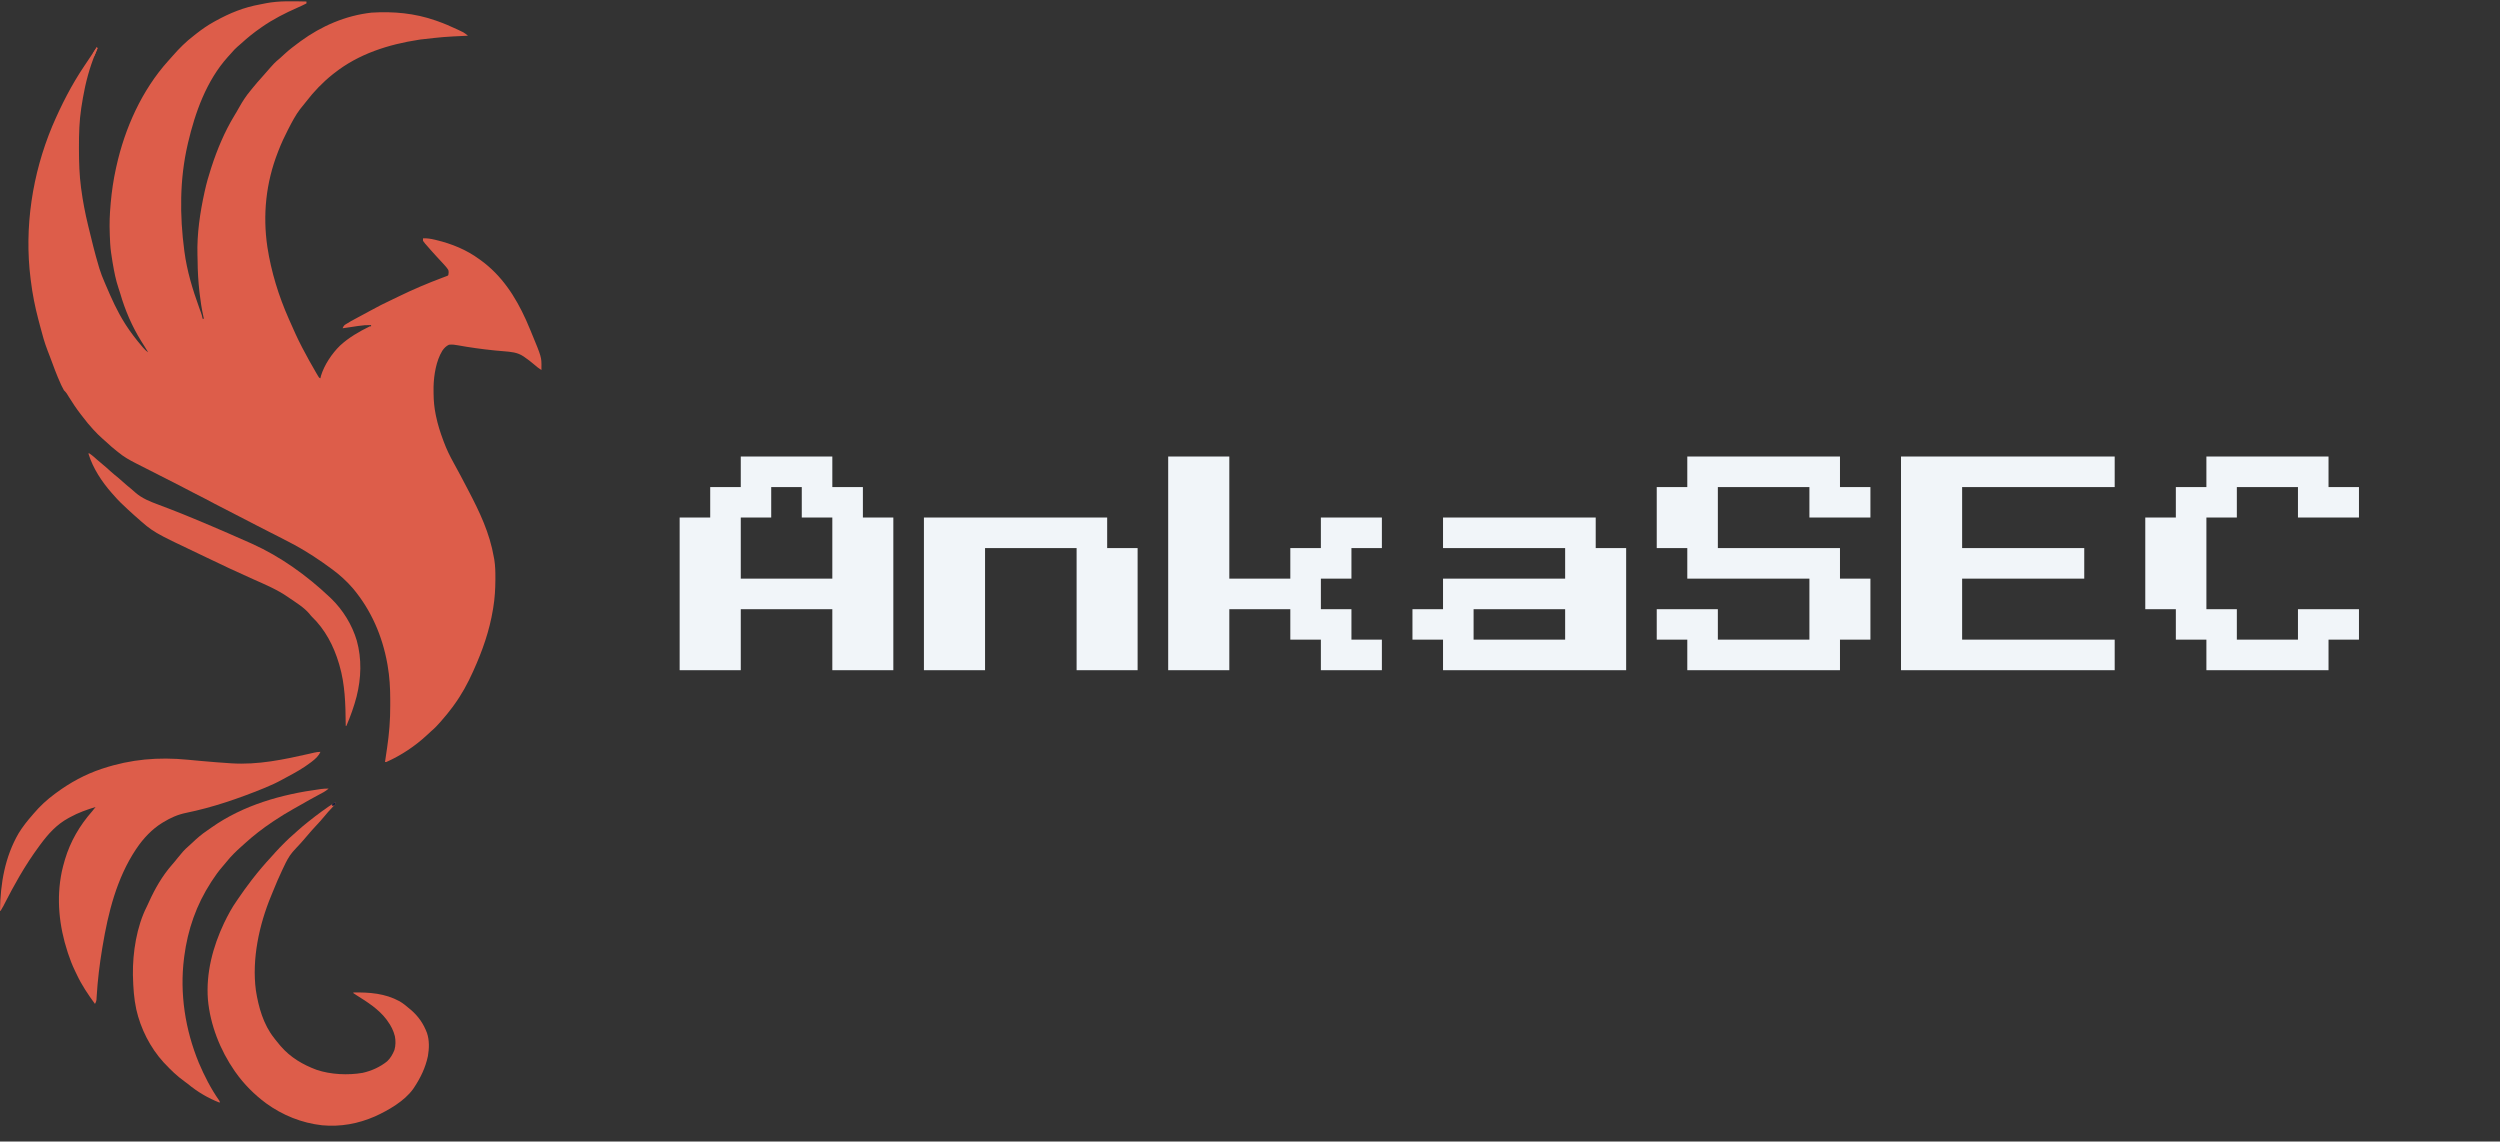
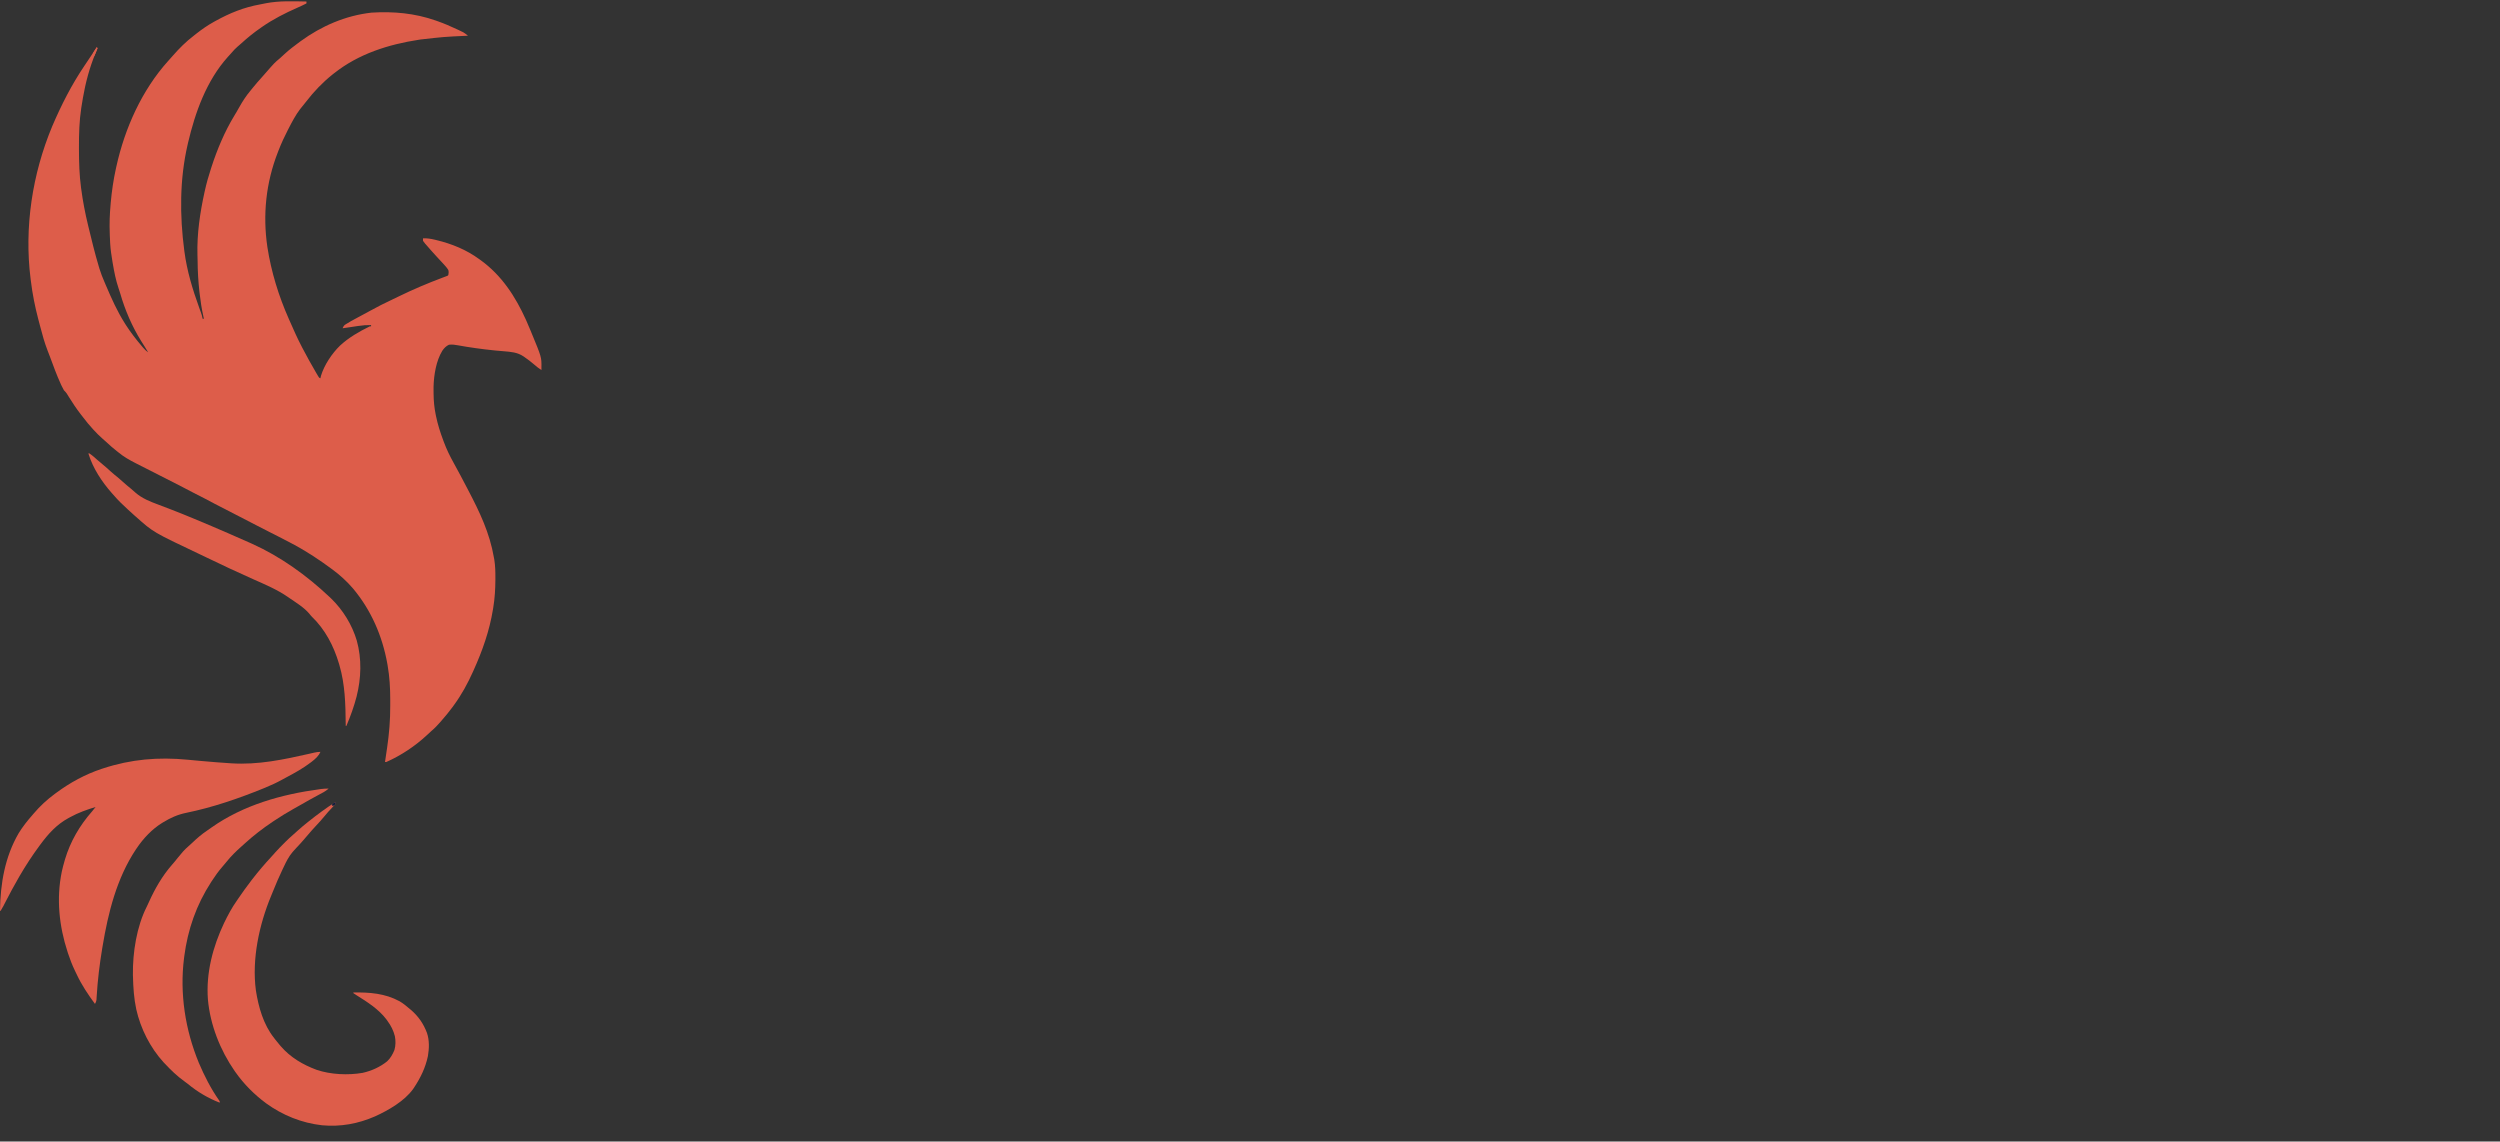
<svg xmlns="http://www.w3.org/2000/svg" width="438" zoomAndPan="magnify" viewBox="0 0 328.5 150" height="200" preserveAspectRatio="xMidYMid meet" version="1.0">
  <rect x="0" y="0" width="328.5" height="150" fill="#333333" stroke="none" />
  <defs>
    <g />
    <clipPath id="c9f0cc2a27">
      <path d="M 1 0.781 L 30 0.781 L 30 30 L 1 30 Z M 1 0.781 " clip-rule="nonzero" />
    </clipPath>
    <clipPath id="4495c15f90">
      <path d="M 65 0.781 L 94 0.781 L 94 30 L 65 30 Z M 65 0.781 " clip-rule="nonzero" />
    </clipPath>
    <clipPath id="85f7911853">
      <path d="M 129 0.781 L 158 0.781 L 158 30 L 129 30 Z M 129 0.781 " clip-rule="nonzero" />
    </clipPath>
    <clipPath id="e8605cb44d">
-       <path d="M 161 0.781 L 190 0.781 L 190 30 L 161 30 Z M 161 0.781 " clip-rule="nonzero" />
-     </clipPath>
+       </clipPath>
    <clipPath id="83330b8b98">
      <path d="M 193 0.781 L 222 0.781 L 222 30 L 193 30 Z M 193 0.781 " clip-rule="nonzero" />
    </clipPath>
    <clipPath id="80ff50d857">
-       <rect x="0" width="227" y="0" height="34" />
-     </clipPath>
+       </clipPath>
    <clipPath id="9fd645db5c">
      <path d="M 3 0.113 L 71.141 0.113 L 71.141 101 L 3 101 Z M 3 0.113 " clip-rule="nonzero" />
    </clipPath>
  </defs>
  <g transform="matrix(1, 0, 0, 1, 88, 59)">
    <g clip-path="url(#80ff50d857)">
      <g clip-path="url(#c9f0cc2a27)">
        <g fill="#f1f5f9" fill-opacity="1">
          <g transform="translate(1.306, 33.08)">
            <g>
              <path d="M 0 -4.016 L 0 -24.078 L 4.016 -24.078 L 4.016 -28.078 L 8.031 -28.078 L 8.031 -32.094 L 20.062 -32.094 L 20.062 -28.078 L 24.078 -28.078 L 24.078 -24.078 L 28.078 -24.078 L 28.078 -4.016 L 20.062 -4.016 L 20.062 -12.031 L 8.031 -12.031 L 8.031 -4.016 Z M 8.031 -16.047 L 20.062 -16.047 L 20.062 -24.078 L 16.047 -24.078 L 16.047 -28.078 L 12.031 -28.078 L 12.031 -24.078 L 8.031 -24.078 Z M 8.031 -16.047 " />
            </g>
          </g>
        </g>
      </g>
      <g fill="#f1f5f9" fill-opacity="1">
        <g transform="translate(33.404, 33.08)">
          <g>
-             <path d="M 0 -4.016 L 0 -24.078 L 24.078 -24.078 L 24.078 -20.062 L 28.078 -20.062 L 28.078 -4.016 L 20.062 -4.016 L 20.062 -20.062 L 8.031 -20.062 L 8.031 -4.016 Z M 0 -4.016 " />
-           </g>
+             </g>
        </g>
      </g>
      <g clip-path="url(#4495c15f90)">
        <g fill="#f1f5f9" fill-opacity="1">
          <g transform="translate(65.501, 33.08)">
            <g>
              <path d="M 0 -4.016 L 0 -32.094 L 8.031 -32.094 L 8.031 -16.047 L 16.047 -16.047 L 16.047 -20.062 L 20.062 -20.062 L 20.062 -24.078 L 28.078 -24.078 L 28.078 -20.062 L 24.078 -20.062 L 24.078 -16.047 L 20.062 -16.047 L 20.062 -12.031 L 24.078 -12.031 L 24.078 -8.031 L 28.078 -8.031 L 28.078 -4.016 L 20.062 -4.016 L 20.062 -8.031 L 16.047 -8.031 L 16.047 -12.031 L 8.031 -12.031 L 8.031 -4.016 Z M 0 -4.016 " />
            </g>
          </g>
        </g>
      </g>
      <g fill="#f1f5f9" fill-opacity="1">
        <g transform="translate(97.598, 33.08)">
          <g>
            <path d="M 4.016 -4.016 L 4.016 -8.031 L 0 -8.031 L 0 -12.031 L 4.016 -12.031 L 4.016 -16.047 L 20.062 -16.047 L 20.062 -20.062 L 4.016 -20.062 L 4.016 -24.078 L 24.078 -24.078 L 24.078 -20.062 L 28.078 -20.062 L 28.078 -4.016 Z M 8.031 -8.031 L 20.062 -8.031 L 20.062 -12.031 L 8.031 -12.031 Z M 8.031 -8.031 " />
          </g>
        </g>
      </g>
      <g clip-path="url(#85f7911853)">
        <g fill="#f1f5f9" fill-opacity="1">
          <g transform="translate(129.695, 33.08)">
            <g>
              <path d="M 4.016 -4.016 L 4.016 -8.031 L 0 -8.031 L 0 -12.031 L 8.031 -12.031 L 8.031 -8.031 L 20.062 -8.031 L 20.062 -16.047 L 4.016 -16.047 L 4.016 -20.062 L 0 -20.062 L 0 -28.078 L 4.016 -28.078 L 4.016 -32.094 L 24.078 -32.094 L 24.078 -28.078 L 28.078 -28.078 L 28.078 -24.078 L 20.062 -24.078 L 20.062 -28.078 L 8.031 -28.078 L 8.031 -20.062 L 24.078 -20.062 L 24.078 -16.047 L 28.078 -16.047 L 28.078 -8.031 L 24.078 -8.031 L 24.078 -4.016 Z M 4.016 -4.016 " />
            </g>
          </g>
        </g>
      </g>
      <g clip-path="url(#e8605cb44d)">
        <g fill="#f1f5f9" fill-opacity="1">
          <g transform="translate(161.792, 33.08)">
            <g>
              <path d="M 0 -4.016 L 0 -32.094 L 28.078 -32.094 L 28.078 -28.078 L 8.031 -28.078 L 8.031 -20.062 L 24.078 -20.062 L 24.078 -16.047 L 8.031 -16.047 L 8.031 -8.031 L 28.078 -8.031 L 28.078 -4.016 Z M 0 -4.016 " />
            </g>
          </g>
        </g>
      </g>
      <g clip-path="url(#83330b8b98)">
        <g fill="#f1f5f9" fill-opacity="1">
          <g transform="translate(193.89, 33.08)">
            <g>
              <path d="M 8.031 -4.016 L 8.031 -8.031 L 4.016 -8.031 L 4.016 -12.031 L 0 -12.031 L 0 -24.078 L 4.016 -24.078 L 4.016 -28.078 L 8.031 -28.078 L 8.031 -32.094 L 24.078 -32.094 L 24.078 -28.078 L 28.078 -28.078 L 28.078 -24.078 L 20.062 -24.078 L 20.062 -28.078 L 12.031 -28.078 L 12.031 -24.078 L 8.031 -24.078 L 8.031 -12.031 L 12.031 -12.031 L 12.031 -8.031 L 20.062 -8.031 L 20.062 -12.031 L 28.078 -12.031 L 28.078 -8.031 L 24.078 -8.031 L 24.078 -4.016 Z M 8.031 -4.016 " />
            </g>
          </g>
        </g>
      </g>
    </g>
  </g>
  <g clip-path="url(#9fd645db5c)">
    <path fill="#dd5d4a" d="M 40.27 0.199 L 40.27 0.449 C 39.875 0.652 39.469 0.844 39.062 1.02 C 37.453 1.727 35.891 2.523 34.445 3.527 C 34.395 3.562 34.344 3.598 34.289 3.637 C 33.387 4.258 32.539 4.938 31.73 5.68 C 31.551 5.84 31.371 5.996 31.188 6.152 C 30.91 6.391 30.676 6.648 30.438 6.926 C 30.277 7.117 30.105 7.301 29.934 7.484 C 27.137 10.598 25.652 14.746 24.711 18.754 L 24.645 19.043 C 23.605 23.562 23.609 28.316 24.211 32.898 C 24.219 32.957 24.227 33.012 24.234 33.07 C 24.57 35.598 25.297 38.004 26.16 40.391 L 26.234 40.602 C 26.281 40.73 26.328 40.859 26.375 40.984 C 26.484 41.285 26.574 41.57 26.625 41.883 L 26.793 41.883 L 26.727 41.598 C 26.504 40.602 26.352 39.605 26.234 38.586 L 26.207 38.355 C 26.055 37 25.973 35.641 25.965 34.273 C 25.961 34.008 25.953 33.742 25.945 33.473 C 25.871 30.711 26.285 27.934 26.875 25.242 L 26.914 25.074 C 27.129 24.082 27.41 23.113 27.723 22.148 L 27.797 21.918 C 28.543 19.629 29.512 17.309 30.766 15.242 C 30.875 15.062 30.98 14.883 31.09 14.699 C 31.203 14.504 31.316 14.309 31.426 14.109 C 31.871 13.316 32.34 12.59 32.926 11.895 C 33.027 11.77 33.129 11.645 33.23 11.52 C 33.59 11.07 33.969 10.637 34.355 10.211 C 34.504 10.043 34.652 9.879 34.797 9.711 C 36.078 8.242 36.078 8.242 36.773 7.664 C 36.988 7.48 37.191 7.289 37.395 7.094 C 38.012 6.523 38.68 6.02 39.355 5.523 L 39.496 5.418 C 42.246 3.41 45.422 2.039 48.82 1.66 C 51.707 1.48 54.504 1.734 57.246 2.695 L 57.438 2.762 C 58.355 3.086 59.238 3.461 60.117 3.879 L 60.387 4.008 L 60.863 4.238 C 61.094 4.371 61.285 4.523 61.488 4.691 L 61.344 4.699 C 58.285 4.844 58.285 4.844 55.25 5.191 L 55.016 5.227 C 51.039 5.836 47.121 7.082 43.934 9.602 L 43.707 9.777 C 42.383 10.84 41.25 12.02 40.219 13.363 C 40.105 13.512 39.988 13.66 39.867 13.805 L 39.746 13.953 C 39.641 14.09 39.531 14.223 39.422 14.355 C 38.82 15.152 38.355 16.047 37.898 16.934 L 37.816 17.094 C 37.371 17.961 36.961 18.84 36.609 19.75 L 36.527 19.961 C 34.949 23.98 34.504 28.215 35.137 32.484 C 35.641 35.727 36.613 38.887 37.941 41.883 L 38.074 42.184 C 38.582 43.344 39.098 44.504 39.688 45.629 L 39.812 45.863 C 40.34 46.867 40.883 47.859 41.457 48.836 L 41.594 49.074 L 41.723 49.289 L 41.836 49.48 C 41.926 49.637 41.926 49.637 42.102 49.707 L 42.176 49.383 C 42.605 47.957 43.625 46.438 44.691 45.402 C 45.82 44.359 47.215 43.551 48.594 42.883 L 48.758 42.883 L 48.758 42.715 C 48.184 42.703 47.641 42.742 47.074 42.832 L 46.617 42.898 L 46.391 42.934 C 46.09 42.98 45.789 43.023 45.488 43.066 L 45.207 43.105 L 45.016 43.133 C 45.094 42.938 45.164 42.816 45.324 42.676 C 45.852 42.34 46.391 42.039 46.945 41.75 L 47.523 41.441 L 47.812 41.285 C 48.066 41.148 48.32 41.012 48.574 40.871 C 49.562 40.32 50.566 39.816 51.594 39.336 C 51.836 39.223 52.082 39.102 52.324 38.984 C 54.234 38.047 56.195 37.219 58.188 36.469 L 58.441 36.375 L 58.66 36.293 C 58.824 36.238 58.824 36.238 58.91 36.145 C 58.957 35.875 58.973 35.738 58.91 35.477 C 58.699 35.141 58.43 34.852 58.16 34.562 L 58.027 34.418 C 57.797 34.164 57.562 33.914 57.328 33.664 C 57.098 33.418 56.871 33.168 56.648 32.91 C 56.52 32.758 56.391 32.609 56.258 32.465 L 56.004 32.172 L 55.875 32.031 C 55.773 31.91 55.676 31.781 55.582 31.648 L 55.582 31.316 C 56.113 31.297 56.578 31.367 57.094 31.488 C 57.176 31.508 57.254 31.527 57.336 31.547 C 59.367 32.035 61.297 32.82 62.984 34.062 L 63.125 34.16 C 65.918 36.176 67.715 38.941 69.117 42.039 C 69.324 42.512 69.527 42.988 69.727 43.465 L 69.824 43.703 C 71.164 46.938 71.164 46.938 71.145 48.281 L 71.145 48.477 L 71.141 48.625 C 70.785 48.395 70.465 48.145 70.148 47.863 C 69.754 47.527 69.344 47.211 68.914 46.918 L 68.766 46.816 C 67.973 46.289 67.145 46.234 66.219 46.156 C 65.84 46.125 65.457 46.09 65.078 46.055 L 64.844 46.031 C 64.07 45.957 63.301 45.855 62.527 45.75 L 62.348 45.723 C 61.633 45.625 60.922 45.508 60.211 45.379 C 59.789 45.301 59.418 45.246 58.992 45.297 C 58.602 45.48 58.355 45.75 58.113 46.098 C 57.305 47.426 57.012 49.273 56.969 50.805 C 56.969 51.008 56.969 51.211 56.969 51.418 L 56.973 51.746 C 56.98 52.664 57.062 53.547 57.246 54.449 L 57.289 54.664 C 57.516 55.766 57.848 56.812 58.242 57.859 L 58.32 58.066 C 58.676 59.035 59.113 59.93 59.617 60.832 C 60.234 61.934 60.816 63.062 61.406 64.184 L 61.512 64.387 C 63.027 67.277 64.34 70.008 64.898 73.254 L 64.949 73.52 C 65.082 74.34 65.098 75.148 65.094 75.977 L 65.094 76.191 C 65.086 77.418 65.016 78.617 64.816 79.824 L 64.773 80.09 C 64.32 82.875 63.395 85.5 62.238 88.062 L 62.152 88.254 C 61.461 89.797 60.656 91.273 59.656 92.641 L 59.465 92.906 C 59.004 93.535 58.508 94.133 57.992 94.719 L 57.883 94.848 C 57.504 95.281 57.117 95.691 56.676 96.062 C 56.457 96.25 56.254 96.445 56.043 96.645 C 54.508 98.066 52.672 99.281 50.754 100.129 L 50.59 100.129 L 50.633 99.84 C 50.688 99.473 50.738 99.109 50.793 98.746 C 50.816 98.59 50.84 98.434 50.863 98.277 C 51.137 96.43 51.285 94.605 51.277 92.738 C 51.273 92.461 51.277 92.188 51.277 91.91 C 51.277 90.422 51.195 88.941 50.938 87.469 L 50.895 87.219 C 50.242 83.57 48.77 80.172 46.383 77.324 C 45.574 76.387 44.68 75.566 43.684 74.832 L 43.512 74.707 C 42.812 74.184 42.094 73.684 41.363 73.207 L 41.184 73.086 C 40.965 72.945 40.742 72.809 40.52 72.672 L 40.352 72.562 C 39.27 71.895 38.164 71.301 37.031 70.73 L 36.535 70.477 C 36.207 70.312 35.883 70.148 35.555 69.98 C 34.988 69.695 34.418 69.402 33.855 69.109 C 33.043 68.688 32.234 68.27 31.422 67.852 C 27.926 66.055 27.926 66.055 26.859 65.484 C 26.402 65.238 25.938 65.004 25.469 64.773 C 25.008 64.543 24.555 64.305 24.098 64.059 C 23.719 63.855 23.336 63.66 22.953 63.469 C 21.676 62.832 20.406 62.18 19.141 61.531 C 18.707 61.309 18.273 61.086 17.836 60.867 C 17.016 60.449 16.27 60.031 15.559 59.441 L 15.352 59.277 C 14.871 58.906 14.426 58.508 13.984 58.094 C 13.793 57.918 13.602 57.75 13.406 57.582 C 13.055 57.277 12.73 56.945 12.414 56.605 L 12.238 56.418 C 11.77 55.914 11.34 55.395 10.926 54.844 C 10.812 54.691 10.695 54.543 10.578 54.395 C 10.02 53.672 9.52 52.918 9.039 52.141 L 8.898 51.914 L 8.773 51.711 C 8.66 51.547 8.543 51.426 8.402 51.285 C 8.293 51.09 8.188 50.887 8.09 50.684 L 7.996 50.484 C 7.453 49.305 7.012 48.078 6.559 46.859 C 6.461 46.602 6.363 46.348 6.262 46.09 C 5.848 45.027 5.551 43.938 5.266 42.836 C 5.184 42.523 5.102 42.215 5.02 41.906 C 4.59 40.273 4.27 38.641 4.062 36.965 L 4.02 36.641 C 3.168 29.883 4.246 22.855 6.867 16.578 C 8.051 13.809 9.406 11.137 11.094 8.641 C 11.375 8.227 11.652 7.809 11.93 7.391 L 12.434 6.637 L 12.605 6.375 L 12.73 6.188 L 12.812 6.355 C 12.727 6.582 12.633 6.801 12.539 7.02 C 11.766 8.875 11.242 10.871 10.898 12.848 L 10.855 13.109 C 10.809 13.383 10.762 13.656 10.719 13.934 L 10.68 14.172 C 10.418 15.883 10.371 17.594 10.375 19.32 L 10.375 19.648 C 10.379 21.332 10.426 22.988 10.648 24.66 L 10.672 24.828 C 10.883 26.426 11.184 28.004 11.566 29.57 L 11.617 29.785 C 12.039 31.531 12.461 33.277 12.977 35 L 13.062 35.289 C 13.246 35.895 13.477 36.477 13.73 37.059 L 13.918 37.5 C 14.645 39.203 15.398 40.898 16.391 42.465 L 16.555 42.727 C 17.184 43.695 17.887 44.613 18.637 45.488 L 18.773 45.648 C 18.988 45.895 19.195 46.113 19.469 46.293 L 19.363 46.121 C 19.246 45.938 19.133 45.75 19.02 45.562 C 18.871 45.32 18.719 45.078 18.566 44.84 C 17.352 42.895 16.426 40.742 15.793 38.539 C 15.727 38.312 15.656 38.094 15.578 37.875 C 15.215 36.812 15.008 35.734 14.82 34.629 L 14.781 34.406 C 14.648 33.602 14.523 32.801 14.477 31.984 L 14.465 31.73 C 14.453 31.473 14.441 31.215 14.43 30.957 L 14.422 30.703 C 14.367 29.414 14.414 28.16 14.531 26.875 L 14.551 26.629 C 14.688 25.121 14.902 23.645 15.227 22.164 L 15.293 21.867 C 16.406 16.832 18.645 11.844 22.113 7.988 L 22.277 7.809 C 22.43 7.641 22.582 7.469 22.734 7.293 C 23.559 6.348 24.461 5.453 25.461 4.691 C 25.57 4.605 25.68 4.52 25.785 4.434 C 26.535 3.844 27.289 3.32 28.125 2.859 L 28.332 2.746 C 30.203 1.711 32.055 0.961 34.164 0.582 C 34.426 0.535 34.688 0.48 34.945 0.426 C 36.703 0.086 38.492 0.168 40.27 0.199 " fill-opacity="1" fill-rule="nonzero" />
  </g>
  <path fill="#dd5d4a" d="M 42.102 98.797 C 41.871 99.34 41.441 99.719 40.984 100.07 L 40.828 100.191 C 39.82 100.961 38.727 101.562 37.609 102.156 C 37.43 102.254 37.25 102.352 37.07 102.449 C 36.34 102.852 35.598 103.195 34.828 103.508 L 34.648 103.582 C 31.379 104.914 27.938 106.098 24.477 106.805 C 23.363 107.031 22.441 107.445 21.469 108.031 L 21.301 108.133 C 19.992 108.938 18.824 110.172 17.973 111.445 L 17.848 111.625 C 15.336 115.414 14.215 119.906 13.48 124.34 L 13.434 124.605 C 13.086 126.699 12.828 128.812 12.703 130.93 L 12.688 131.176 L 12.676 131.391 C 12.645 131.594 12.582 131.734 12.48 131.914 C 11.574 130.684 10.723 129.418 10.078 128.031 C 10.004 127.875 9.93 127.719 9.852 127.562 C 9.488 126.812 9.195 126.051 8.934 125.258 L 8.875 125.074 C 7.762 121.668 7.391 118.055 8.121 114.531 C 8.227 114.051 8.348 113.578 8.488 113.109 L 8.535 112.941 C 9.246 110.562 10.465 108.473 12.102 106.613 C 12.262 106.43 12.418 106.234 12.562 106.035 C 11.406 106.398 10.301 106.777 9.234 107.367 L 8.973 107.508 C 7.434 108.355 6.359 109.547 5.324 110.945 L 5.184 111.133 C 4.242 112.41 3.379 113.73 2.578 115.105 L 2.461 115.309 C 1.848 116.367 1.27 117.441 0.715 118.527 L 0.574 118.801 L 0.449 119.043 C 0.336 119.262 0.215 119.473 0.082 119.68 L 0 119.68 C 0.047 116.117 0.637 112.605 2.453 109.484 C 2.977 108.633 3.582 107.863 4.242 107.117 L 4.387 106.945 C 5.227 105.945 6.184 105.062 7.238 104.289 L 7.387 104.18 C 9.191 102.844 11.18 101.758 13.312 101.043 L 13.516 100.977 C 17.219 99.758 20.797 99.453 24.664 99.828 C 25.219 99.883 25.777 99.934 26.336 99.984 L 26.711 100.016 C 27.859 100.121 29.012 100.211 30.168 100.285 L 30.402 100.301 C 33.914 100.527 37.281 99.805 40.688 99.035 L 40.898 98.984 C 41.031 98.957 41.16 98.926 41.293 98.895 C 41.57 98.832 41.812 98.797 42.102 98.797 " fill-opacity="1" fill-rule="nonzero" />
  <path fill="#dd5d4a" d="M 44.098 105.371 L 44.098 105.621 C 43.941 105.805 43.777 105.984 43.605 106.16 C 43.27 106.512 42.945 106.863 42.645 107.242 C 42.262 107.715 41.852 108.156 41.438 108.598 C 41.074 108.984 40.727 109.387 40.383 109.793 L 40.129 110.086 L 40 110.238 C 39.668 110.629 39.324 111.008 38.969 111.379 C 38.848 111.508 38.727 111.641 38.605 111.777 L 38.453 111.949 C 37.941 112.547 37.617 113.203 37.285 113.91 L 37.109 114.277 C 36.664 115.219 36.246 116.172 35.863 117.141 C 35.785 117.332 35.707 117.52 35.629 117.711 C 34.051 121.52 33.082 126.004 33.621 130.121 C 33.965 132.332 34.613 134.637 36.027 136.406 L 36.191 136.621 C 36.352 136.832 36.52 137.035 36.695 137.238 L 36.895 137.477 C 38.176 138.953 39.789 139.902 41.609 140.578 C 43.457 141.199 45.727 141.305 47.652 140.973 C 48.812 140.715 49.941 140.207 50.871 139.457 C 51.312 139.047 51.602 138.527 51.828 137.969 C 51.996 137.387 52.004 136.754 51.887 136.16 C 51.703 135.418 51.375 134.773 50.922 134.16 L 50.77 133.945 C 49.746 132.598 48.27 131.664 46.855 130.777 C 46.711 130.684 46.57 130.59 46.43 130.496 L 46.43 130.414 C 48.555 130.375 50.605 130.527 52.508 131.57 C 52.957 131.832 53.355 132.156 53.75 132.496 L 53.992 132.695 C 54.984 133.551 55.645 134.508 56.105 135.73 C 56.434 136.699 56.398 137.777 56.227 138.773 C 55.906 140.293 55.273 141.602 54.418 142.895 L 54.281 143.098 C 53.145 144.68 51.035 145.895 49.289 146.688 C 47.059 147.664 44.758 148.082 42.328 147.863 C 39.637 147.559 37.141 146.551 34.953 144.965 C 33.414 143.82 32.059 142.469 30.953 140.898 L 30.832 140.73 C 28.93 137.988 27.617 134.664 27.32 131.328 C 27.055 127.84 27.969 124.398 29.453 121.262 C 29.949 120.25 30.465 119.27 31.117 118.352 C 31.188 118.246 31.258 118.145 31.328 118.043 C 31.871 117.238 32.441 116.457 33.031 115.688 L 33.148 115.535 C 33.938 114.512 34.773 113.535 35.648 112.59 C 35.836 112.387 36.023 112.18 36.203 111.969 C 36.566 111.566 36.941 111.188 37.324 110.805 L 37.5 110.625 C 37.836 110.289 38.184 109.969 38.543 109.66 C 38.727 109.496 38.91 109.332 39.09 109.168 C 39.527 108.773 39.98 108.398 40.438 108.031 L 40.566 107.93 C 41.703 107.016 42.879 106.16 44.098 105.371 " fill-opacity="1" fill-rule="nonzero" />
  <path fill="#dd5d4a" d="M 43.184 103.621 C 42.785 103.98 42.32 104.207 41.852 104.453 C 41.043 104.887 40.242 105.332 39.449 105.793 C 39.172 105.949 38.895 106.109 38.613 106.262 C 37.711 106.762 36.844 107.305 35.984 107.875 L 35.828 107.98 C 34.535 108.844 33.305 109.793 32.156 110.84 C 32.02 110.965 31.883 111.09 31.742 111.211 C 31.02 111.852 30.344 112.512 29.742 113.27 C 29.574 113.48 29.398 113.688 29.219 113.891 C 28.707 114.484 28.262 115.102 27.836 115.762 L 27.734 115.918 C 25.793 118.918 24.672 122.137 24.211 125.672 L 24.184 125.891 C 23.594 130.551 24.34 135.305 26.117 139.633 C 26.848 141.355 27.711 143.055 28.789 144.59 L 28.871 144.727 L 28.871 144.891 C 27.383 144.324 25.918 143.457 24.699 142.438 C 24.543 142.312 24.383 142.195 24.219 142.078 C 23.258 141.398 22.438 140.59 21.633 139.734 L 21.484 139.578 C 19.73 137.645 18.477 135.164 17.906 132.625 C 17.602 131.211 17.508 129.777 17.473 128.336 L 17.465 128.102 C 17.422 125.184 17.957 121.738 19.289 119.129 C 19.398 118.914 19.496 118.695 19.594 118.473 C 20.363 116.766 21.348 115.062 22.586 113.648 C 22.664 113.559 22.742 113.465 22.824 113.371 L 22.938 113.238 C 23.098 113.051 23.25 112.859 23.402 112.664 C 23.82 112.137 24.238 111.645 24.754 111.207 C 24.922 111.062 25.082 110.914 25.242 110.762 C 25.859 110.168 26.484 109.629 27.199 109.148 C 27.398 109.016 27.59 108.875 27.785 108.738 C 31.973 105.785 36.988 104.375 42.008 103.703 L 42.195 103.676 C 42.527 103.637 42.848 103.613 43.184 103.621 M 11.648 59.523 C 12.062 59.773 12.398 60.078 12.754 60.402 C 12.977 60.602 13.203 60.789 13.434 60.977 C 13.828 61.297 14.207 61.637 14.582 61.98 C 14.879 62.25 15.191 62.5 15.504 62.75 C 15.723 62.93 15.934 63.117 16.141 63.309 C 16.504 63.641 16.879 63.949 17.258 64.258 C 17.445 64.41 17.621 64.566 17.797 64.73 C 18.691 65.508 19.727 65.906 20.824 66.316 C 21.281 66.484 21.73 66.66 22.184 66.832 L 22.465 66.941 C 23.41 67.305 24.348 67.684 25.285 68.074 L 25.523 68.172 C 27.035 68.801 28.539 69.438 30.035 70.09 L 30.219 70.172 C 31.055 70.531 31.887 70.898 32.715 71.27 C 32.855 71.336 32.996 71.398 33.141 71.461 C 36.859 73.137 40.301 75.613 43.266 78.41 L 43.504 78.633 C 45.062 80.145 46.266 82.094 46.883 84.18 C 47.547 86.586 47.465 89.105 46.859 91.516 C 46.512 92.848 46.055 94.121 45.512 95.387 L 45.43 95.387 L 45.426 95.109 C 45.402 92.512 45.336 89.91 44.598 87.398 L 44.535 87.184 C 43.859 84.895 42.723 82.707 40.984 81.039 C 40.859 80.914 40.75 80.781 40.641 80.637 C 39.945 79.812 38.91 79.188 38.023 78.578 L 37.867 78.469 C 36.441 77.477 34.855 76.812 33.273 76.109 C 31.18 75.176 29.102 74.207 27.039 73.207 C 26.727 73.055 26.414 72.906 26.102 72.758 C 20.137 69.93 20.137 69.93 17.891 67.926 L 17.664 67.73 C 17.461 67.547 17.258 67.363 17.059 67.18 L 16.805 66.949 C 16.129 66.336 15.488 65.711 14.895 65.016 L 14.691 64.789 C 13.395 63.316 12.238 61.574 11.648 59.691 Z M 11.648 59.523 " fill-opacity="1" fill-rule="nonzero" />
  <path fill="#dd5d4a" d="M 12.73 6.188 L 12.812 6.355 C 12.754 6.527 12.684 6.699 12.609 6.867 L 12.492 7.141 L 12.398 7.355 L 12.148 7.27 C 12.199 6.98 12.32 6.785 12.484 6.543 C 12.531 6.477 12.578 6.41 12.625 6.34 Z M 12.73 6.188 " fill-opacity="1" fill-rule="nonzero" />
  <path fill="#0b1e3f" d="M 44.098 105.371 L 44.098 105.621 C 43.988 105.762 43.988 105.762 43.848 105.867 L 43.598 105.867 L 43.684 105.621 C 43.895 105.48 43.895 105.48 44.098 105.371 " fill-opacity="1" fill-rule="nonzero" />
</svg>